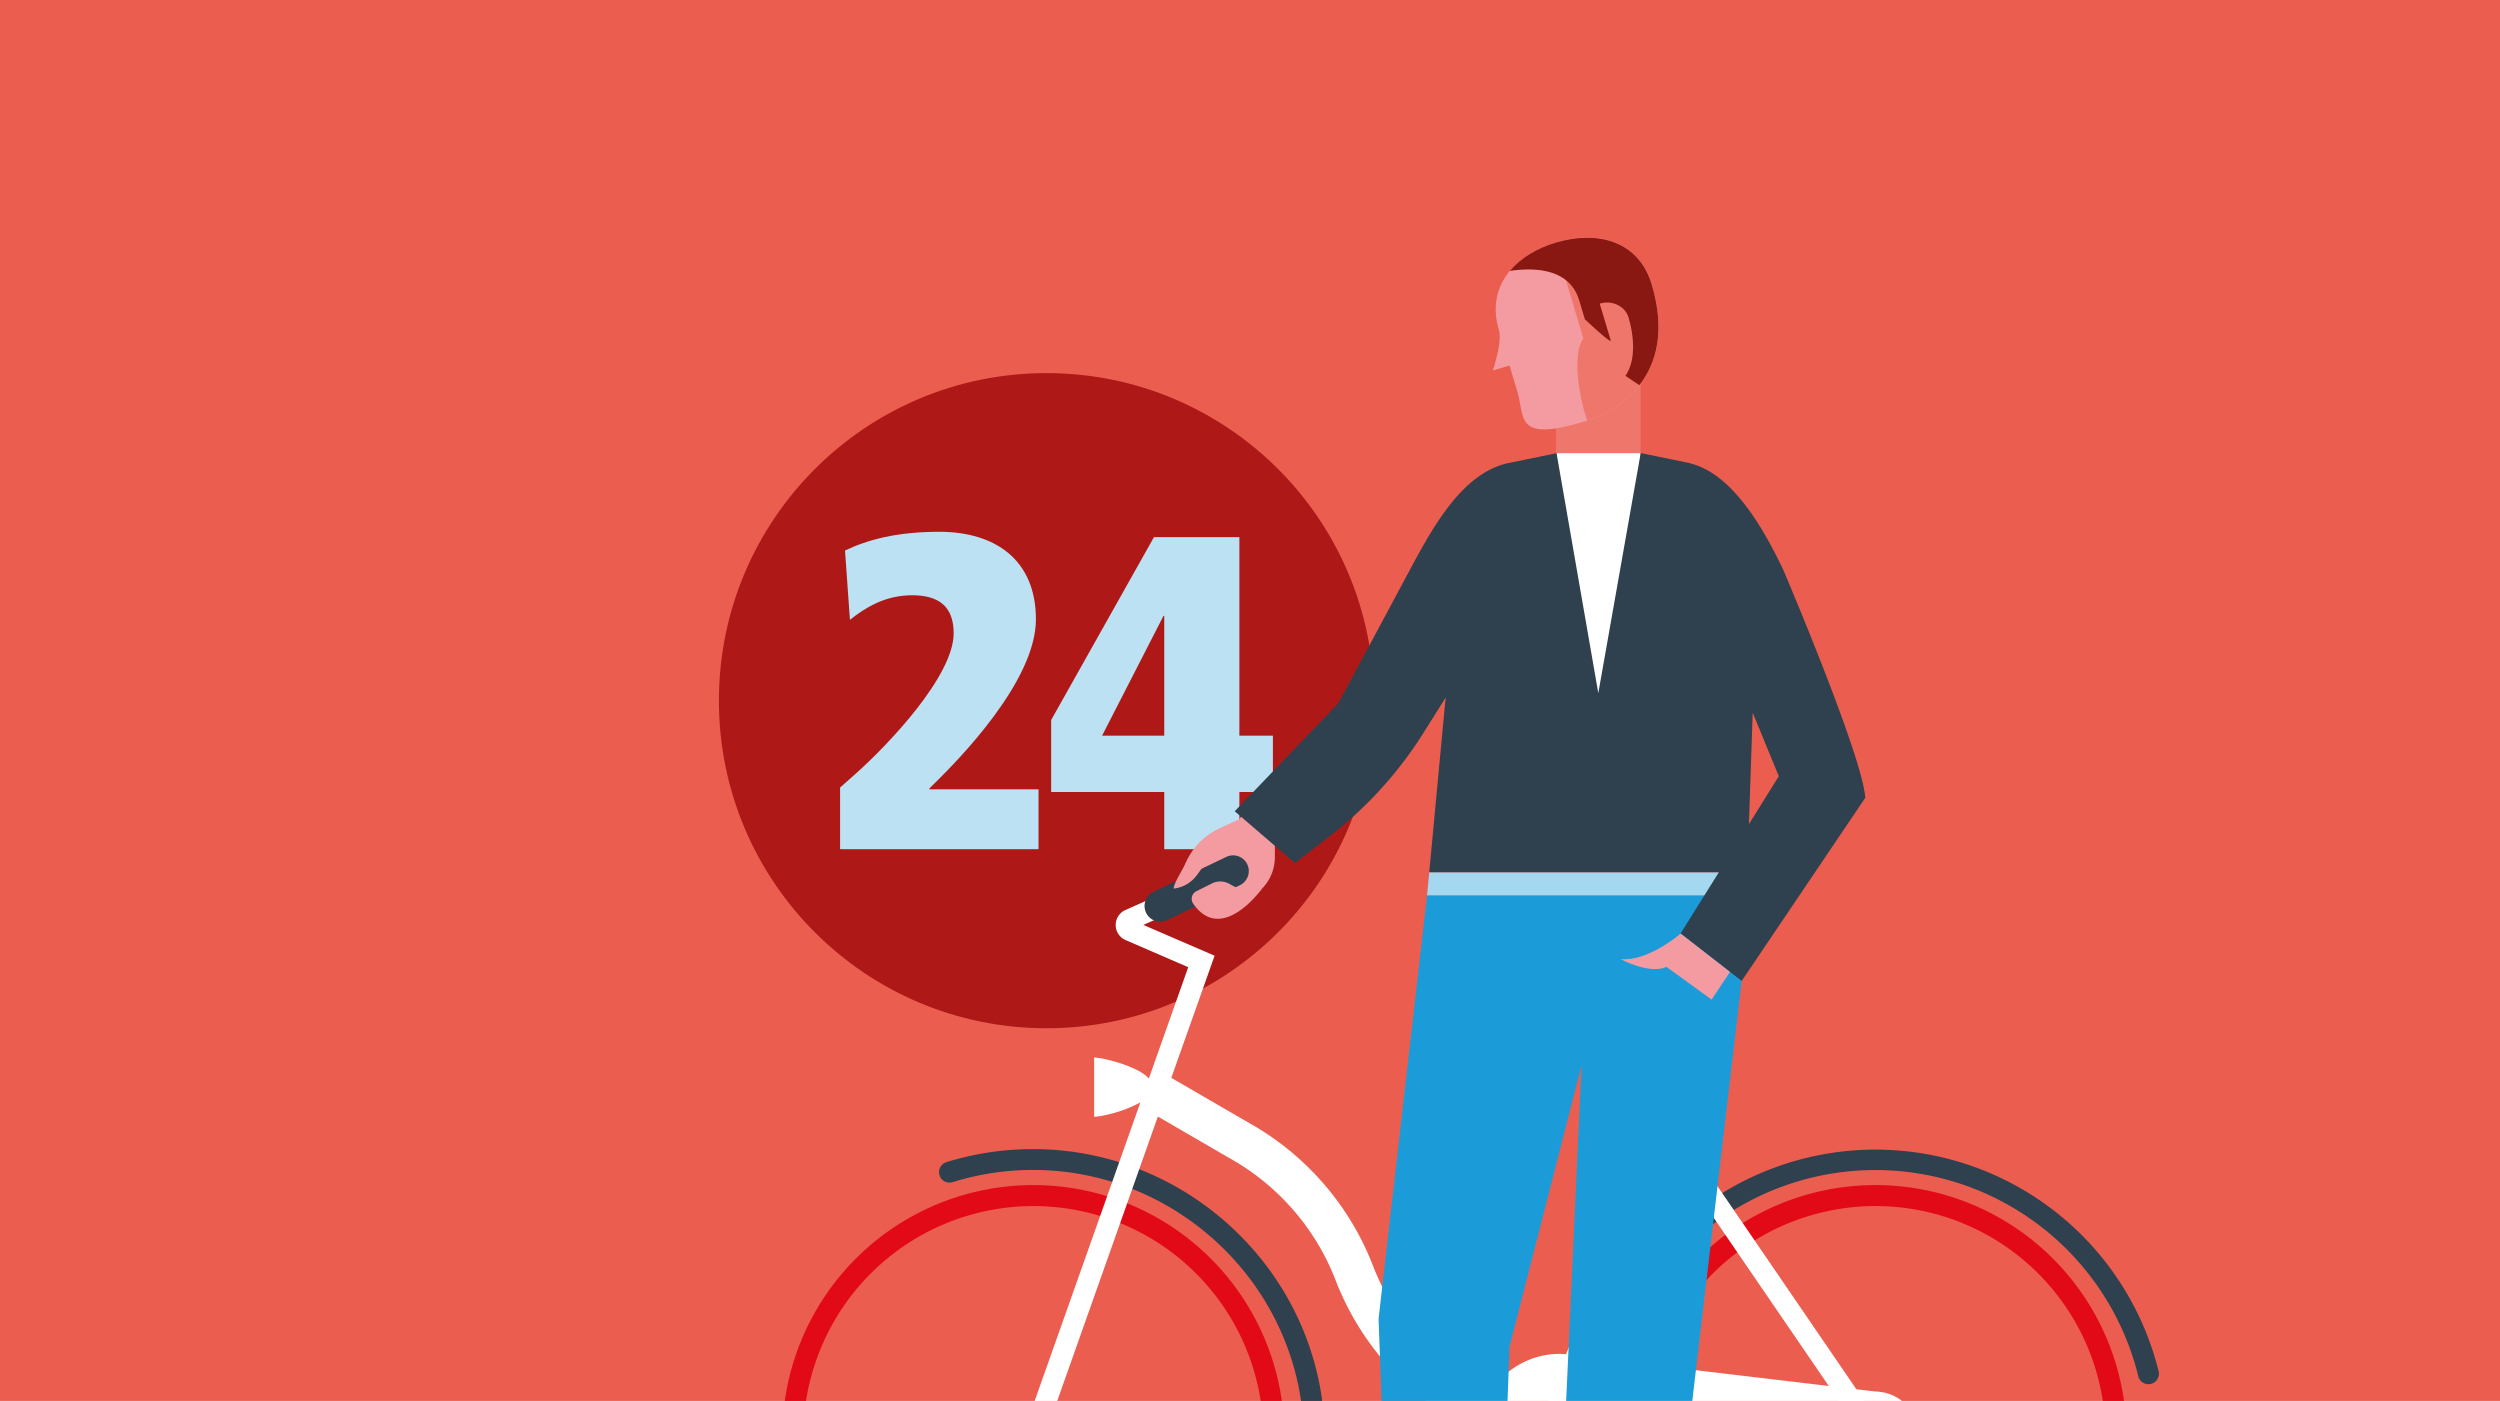
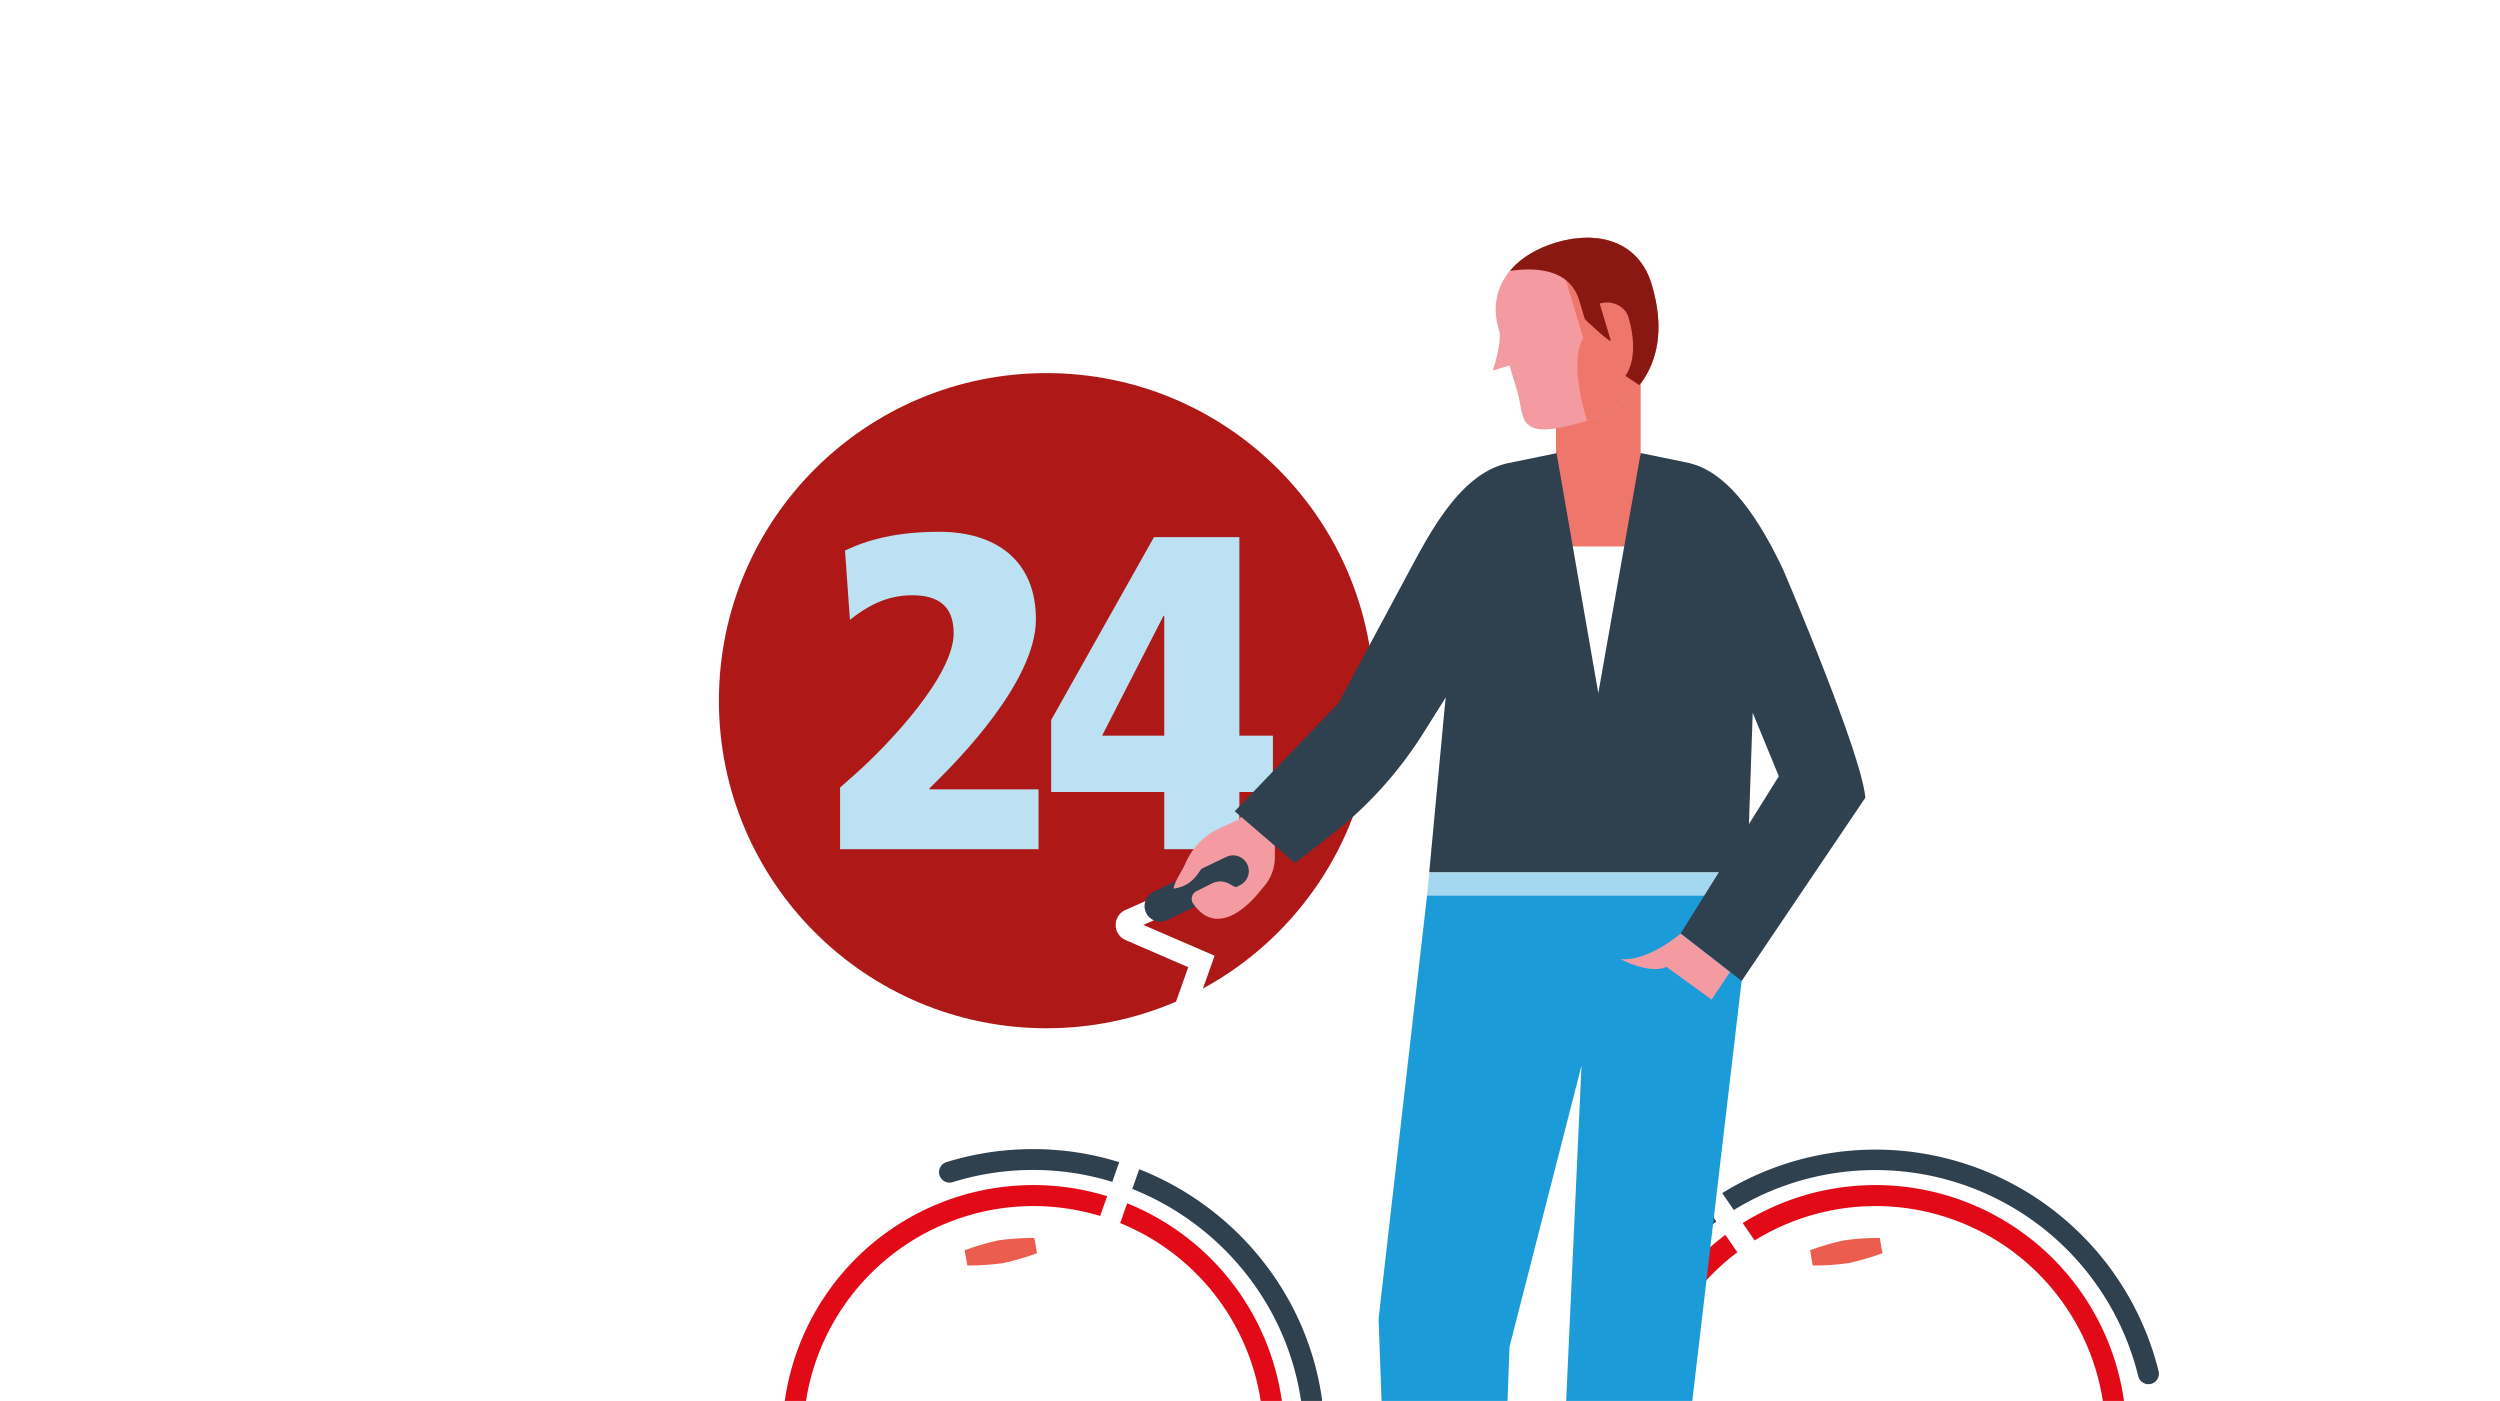
<svg xmlns="http://www.w3.org/2000/svg" id="Ebene_1" data-name="Ebene 1" viewBox="0 0 737 413">
  <defs>
    <style>.cls-1{fill:none;}.cls-2{fill:#eb5e4f;}.cls-3{fill:#ae1917;}.cls-4{fill:#bbe1f3;}.cls-5{clip-path:url(#clip-path);}.cls-6{fill:#f49ba1;}.cls-7{fill:#ee766a;}.cls-8{fill:#fff;}.cls-9{fill:#2f404e;}.cls-10{fill:#e30a18;}.cls-11{fill:#1b9cd9;}.cls-12{fill:#a4d8f0;}.cls-13{fill:#891812;}</style>
    <clipPath id="clip-path">
      <polygon class="cls-1" points="737.98 -1.17 -1.02 -0.17 -1.02 414.45 737.98 413.45 737.98 -1.17" />
    </clipPath>
  </defs>
-   <rect class="cls-2" width="737" height="413" />
  <circle class="cls-3" cx="308.5" cy="206.56" r="96.57" />
  <path class="cls-4" d="M247.66,250.35V232.16l4.61-4.08c9.76-8.7,28.87-28.87,28.87-41.39,0-8-4.48-11.21-12.26-11.21-8,0-13.84,3.69-18.32,7.25l-1.45-20.43c6.59-3.16,15.16-5.53,27.81-5.53,16.34,0,28.47,8.17,28.47,25.83,0,18.45-23.46,41.92-29,47.45L274,232.42v.27h32.16v17.66Z" />
  <path class="cls-4" d="M365.37,233.48v16.87H343.22V233.48H309.88V212.26l30.31-53.91h25.18v58.52h9.88v16.61Zm-22.15-51.93H343L324.9,216.87h18.32Z" />
  <g class="cls-5">
    <path class="cls-6" d="M401.33,212.52s-10.94-5.06-36,29l-5.82,2.67a19.88,19.88,0,0,0-11.26,14.51l-1.12,6.14,7.32-6.68,5.78,8.67,6.15-1.45a13.25,13.25,0,0,0,9.45-12.69v-4.18s20.43-14.39,25.48-21.19Z" />
    <rect class="cls-7" x="458.71" y="104.43" width="24.94" height="56.66" transform="translate(942.37 265.53) rotate(180)" />
-     <polygon class="cls-8" points="480.7 217.01 455.92 217.01 458.87 133.6 483.65 133.6 480.7 217.01" />
    <path class="cls-9" d="M471.4,412.63a3.08,3.08,0,0,0,3-2.53,79.81,79.81,0,0,1,156-4.24,3.09,3.09,0,0,0,6-1.44A86,86,0,0,0,468.36,409a3.09,3.09,0,0,0,2.48,3.6A3.53,3.53,0,0,0,471.4,412.63Z" />
    <path class="cls-9" d="M386.64,415.86a3.4,3.4,0,0,0,.45,0,3.1,3.1,0,0,0,2.62-3.5c-6-42-42.62-73.6-85.09-73.6A86,86,0,0,0,279,342.6a3.09,3.09,0,1,0,1.84,5.9,79.59,79.59,0,0,1,23.75-3.6c39.42,0,73.36,29.37,79,68.31A3.1,3.1,0,0,0,386.64,415.86Z" />
    <path class="cls-10" d="M552.89,497.36a74,74,0,1,0-74-74A74.08,74.08,0,0,0,552.89,497.36Zm0-141.81a67.82,67.82,0,1,1-67.82,67.81A67.89,67.89,0,0,1,552.89,355.55Z" />
    <path class="cls-10" d="M304.62,497.36a74,74,0,1,0-74-74A74.08,74.08,0,0,0,304.62,497.36Zm0-141.81a67.82,67.82,0,1,1-67.81,67.81A67.89,67.89,0,0,1,304.62,355.55Z" />
    <path class="cls-8" d="M459.37,447.61a24.25,24.25,0,0,0,5.34-.63l88.36-10.49h0a13.14,13.14,0,0,0-.2-26.27l-88.34-10.49a22.67,22.67,0,0,0-5.18-.61,24.25,24.25,0,0,0,0,48.49Z" />
    <path class="cls-8" d="M301.71,422.33,336.18,325a39,39,0,0,1-10.17,3.7,18.9,18.9,0,0,1-3.46.53V311.75a19.14,19.14,0,0,1,3.46.54c4.22.94,10.53,3.06,12.66,5.67l11.62-32.83-18.47-8a4.84,4.84,0,0,1-.05-8.86l24.3-10.84a3.09,3.09,0,1,1,2.52,5.64l-21.53,9.6,21,9.08-12.76,36,25,14.5a82.3,82.3,0,0,1,34.44,40.85,70,70,0,0,0,49.2,43l1.27.3,34.75-91.95,1.32.49,11.23-31,5.8,2.1-11,30.52,2.24,6.18-1.72,4.54,57.7,84.36-5.1,3.48-55.26-80.79-32.51,86-11.4-2.7a81.87,81.87,0,0,1-57.52-50.21,70.27,70.27,0,0,0-29.4-34.91l-23-13.35-33.71,95.24a3.1,3.1,0,0,1-2.92,2.06,3.15,3.15,0,0,1-1-.18A3.09,3.09,0,0,1,301.71,422.33Z" />
    <path class="cls-9" d="M342.05,271.71a4.6,4.6,0,0,0,2-.46L365.44,261a4.63,4.63,0,1,0-4-8.35L340.05,262.9a4.63,4.63,0,0,0,2,8.81Z" />
    <path class="cls-2" d="M294.45,365.64a74.56,74.56,0,0,1,10.47-.69l.4,2.25.39,2.25a74.58,74.58,0,0,1-10.08,2.93,74.56,74.56,0,0,1-10.47.69l-.4-2.25-.39-2.24A74,74,0,0,1,294.45,365.64Z" />
    <path class="cls-2" d="M543.68,365.64a74.68,74.68,0,0,1,10.48-.69l.39,2.25.4,2.25a75.08,75.08,0,0,1-10.08,2.93,74.68,74.68,0,0,1-10.48.69l-.39-2.25-.4-2.24A74.5,74.5,0,0,1,543.68,365.64Z" />
    <polygon class="cls-11" points="420.7 263.94 406.4 388.8 409.71 479.43 441.95 479.43 445.01 397 466.23 314.13 458.55 481.78 490.81 481.78 515.18 274.32 515.73 263.94 506.18 263.94 420.7 263.94" />
    <path class="cls-6" d="M352.71,262.72l4.6-2.29a5.47,5.47,0,0,1,5.25.21c2.48,1.45,6.41,3.09,9.49,1.31,0,0-11.83,16.63-20.31,4.43A2.52,2.52,0,0,1,352.71,262.72Z" />
    <path class="cls-6" d="M350.2,253.12c-1.3,3.05-4,6.74-4.23,8.83a9.71,9.71,0,0,0,6.78-3.85c4.57-5.91,2.1-5.91,2.1-5.91Z" />
    <polygon class="cls-12" points="471.27 263.94 515.73 263.94 515.1 257.17 421.34 257.17 420.7 263.94 471.27 263.94" />
    <path class="cls-9" d="M498.29,136.56l-14.61-3-12.5,70.78L458.87,133.6l-14.61,3h0c-13.14,3.1-21.65,18.4-28.37,30.92l-21.33,39.78L364,239.16l17.75,15.29L392,246.5A117.4,117.4,0,0,0,419.67,216l6.55-10.42c-.14,1.26-.28,2.51-.4,3.77l-4.48,47.78H515.1l1.6-47,7.7,18.7-28.95,46.35,18,14,36.44-54C549,222.59,525.71,168,525.71,168c-6.08-12.79-15.22-28.41-27.42-31.39" />
    <path class="cls-6" d="M495.45,275.23s-9.58,8.29-17.73,7.52c0,0,8.54,4.59,13.56,2.29l13.29,9.64,5.43-8.15Z" />
    <path class="cls-6" d="M458.67,71.51c-12.43,3.73-20.61,13.08-16.78,25.83,1.06,3.56-1.82,11.89-1.82,11.89l4.94-1.48,2.32,7.73c2.22,7.39-.89,15,19.46,8.87,13.37-4,27.43-16.14,20.12-40.52C483.08,71.08,471.1,67.78,458.67,71.51Z" />
    <path class="cls-7" d="M458.67,71.51l-.34.11,8.43,28.11s-4,4.58.06,20.68L467.9,124c13-4.34,26.12-16.46,19-40.17C483.08,71.08,471.1,67.78,458.67,71.51Z" />
    <path class="cls-13" d="M486.91,83.83c-3.83-12.75-15.81-16-28.24-12.32-5.64,1.69-10.4,4.54-13.56,8.34,8.38-1.18,17.56-.24,20.36,8.45l1.75,5.82s8,7.58,7.61,6.19L471.59,89.5c3.69-1.1,7.5.73,8.51,4.11h0c1.42,4.73,2.45,12.31-.92,17.19l4.11,2.75C488.49,106.88,490.92,97.2,486.91,83.83Z" />
  </g>
</svg>